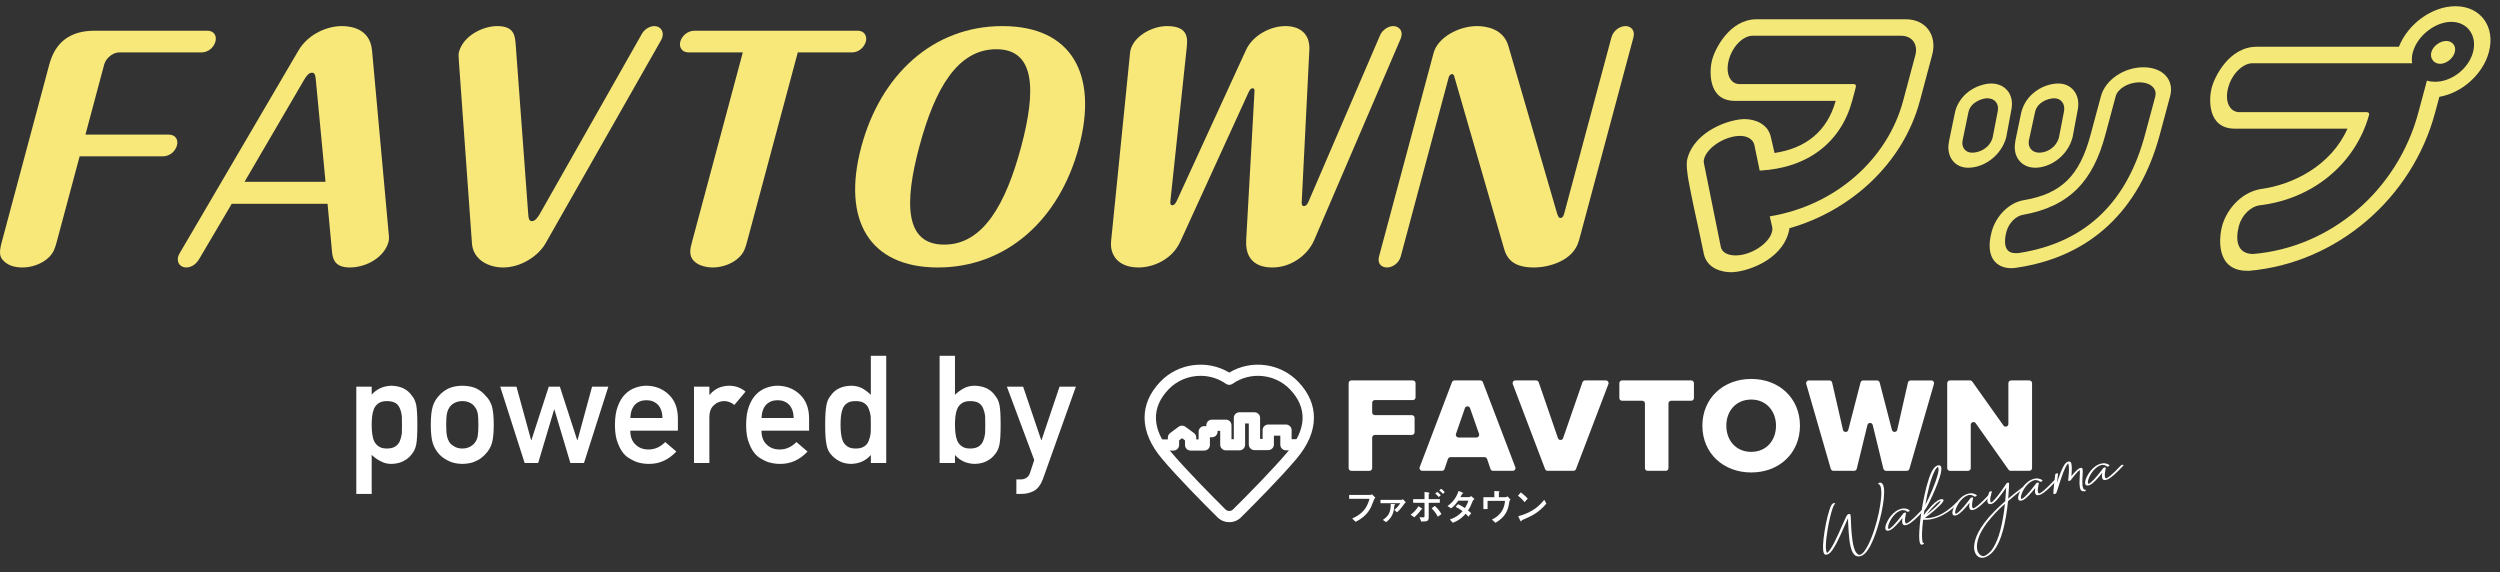
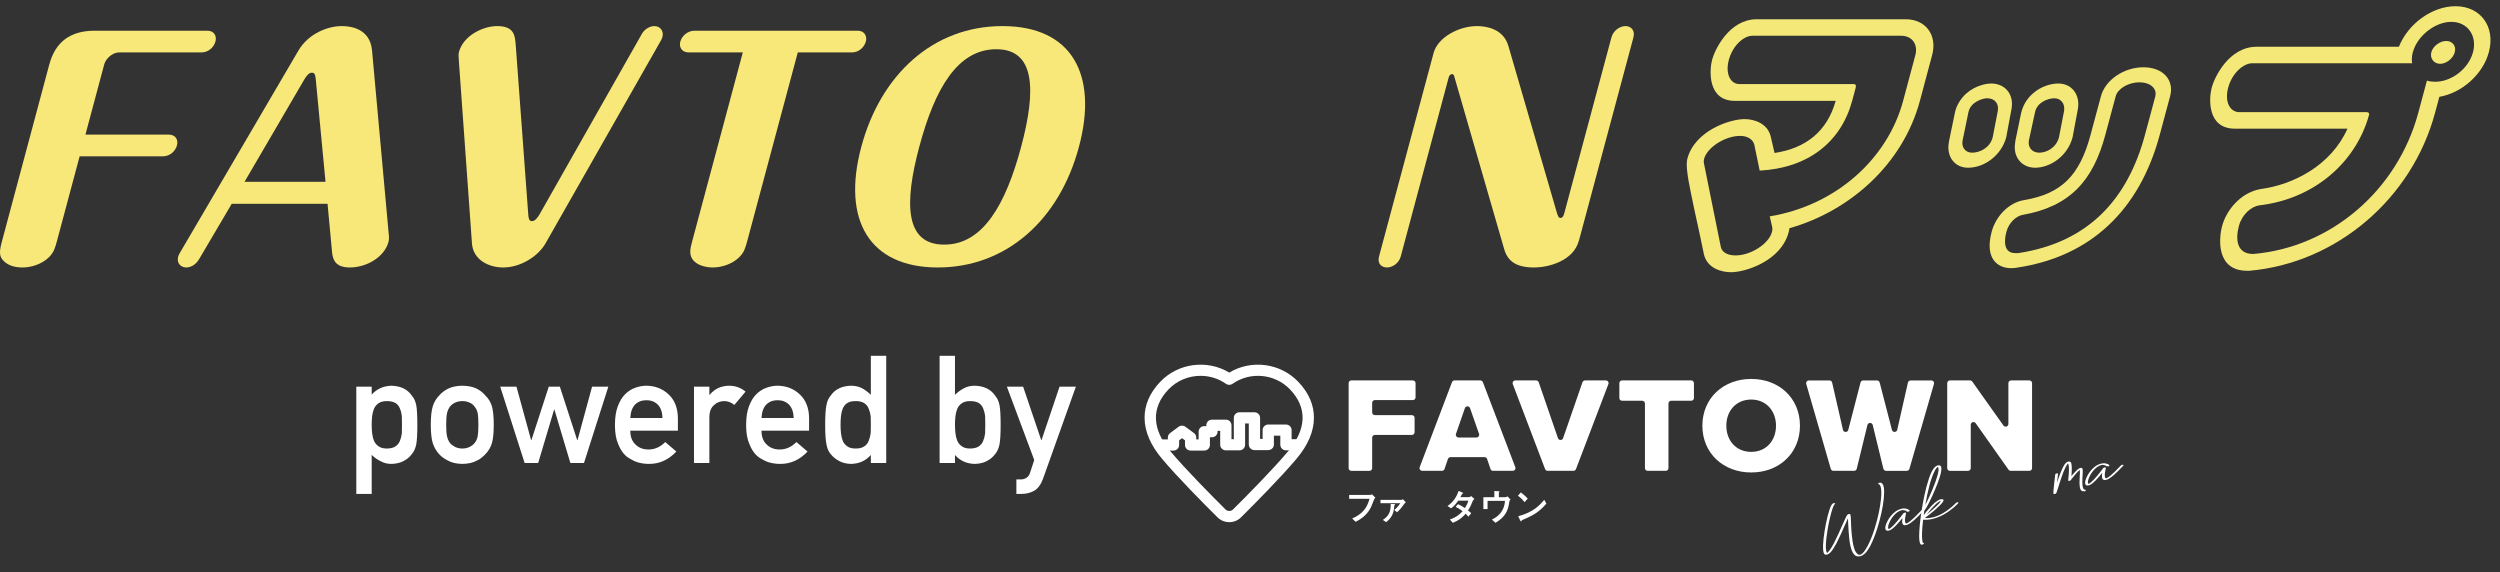
<svg xmlns="http://www.w3.org/2000/svg" width="166" height="38" viewBox="0 0 166 38" fill="none">
  <rect x="0" y="0" width="166" height="38" fill="#333333" stroke="none" />
  <path d="M11.213 8.939C11.674 8.939 11.847 9.304 11.751 9.65C11.65 10.034 11.284 10.38 10.823 10.38H5.288L3.78 16.011C3.66 16.453 3.578 16.76 3.242 17.087C2.771 17.548 2.065 17.76 1.507 17.76C0.95 17.76 0.566 17.625 0.273 17.356C-0.069 17.049 -0.059 16.722 0.133 16.011L3.271 4.288C3.679 2.77 4.678 2.039 6.293 2.039H13.768C14.23 2.039 14.403 2.405 14.307 2.75C14.206 3.135 13.841 3.481 13.379 3.481H7.902C7.479 3.481 7.028 3.884 6.922 4.269L5.673 8.939H11.208H11.213Z" fill="#F7E879" />
  <path d="M13.197 17.241C12.952 17.644 12.596 17.76 12.365 17.76C12 17.76 11.712 17.471 11.832 17.029C11.851 16.953 11.895 16.876 11.928 16.818L19.822 3.346C20.485 2.232 21.753 1.732 22.695 1.732C23.31 1.732 24.569 1.905 24.703 3.346L25.804 15.454C25.847 15.8 25.828 15.934 25.794 16.069C25.525 17.068 24.343 17.76 23.228 17.76C22.114 17.76 22.07 17.068 22.027 16.511L21.749 13.532H15.387L13.201 17.241H13.197ZM16.233 12.071H21.614L20.965 5.249C20.941 5.057 20.927 4.826 20.716 4.826C20.485 4.826 20.317 5.095 20.211 5.268L16.238 12.071H16.233Z" fill="#F7E879" />
  <path d="M36.22 16.165C35.749 16.991 34.601 17.76 33.409 17.76C32.429 17.76 31.415 17.241 31.338 16.165L30.469 4.057C30.44 3.654 30.44 3.596 30.478 3.442C30.767 2.366 32.069 1.732 33.01 1.732C34.183 1.732 34.192 2.405 34.245 3L35.076 14.243C35.096 14.454 35.11 14.685 35.321 14.685C35.552 14.685 35.725 14.397 35.831 14.224L42.619 2.251C42.802 1.924 43.162 1.732 43.451 1.732C43.835 1.732 44.094 2.059 43.984 2.462C43.965 2.539 43.921 2.616 43.883 2.693L36.22 16.165Z" fill="#F7E879" />
  <path d="M49.615 16.011C49.495 16.453 49.413 16.76 49.077 17.087C48.606 17.548 47.895 17.76 47.338 17.76C46.953 17.76 46.42 17.664 46.103 17.356C45.704 16.972 45.829 16.511 45.964 16.011L49.322 3.481H45.728C45.267 3.481 45.075 3.116 45.171 2.77C45.272 2.385 45.656 2.039 46.117 2.039H56.956C57.398 2.039 57.59 2.405 57.494 2.75C57.393 3.135 57.028 3.481 56.567 3.481H52.973L49.615 16.011Z" fill="#F7E879" />
  <path d="M71.643 9.746C70.332 14.646 66.786 17.76 62.27 17.76C57.754 17.76 55.88 14.646 57.191 9.746C58.474 4.96 61.953 1.732 66.565 1.732C71.177 1.732 72.926 4.96 71.643 9.746ZM61.04 9.746C60.031 13.512 60.089 16.241 62.683 16.241C65.273 16.261 66.786 13.551 67.805 9.746C68.828 5.921 68.713 3.269 66.157 3.269C63.601 3.269 62.082 5.845 61.04 9.746Z" fill="#F7E879" />
-   <path d="M86.432 13.378C86.432 13.512 86.427 13.685 86.581 13.685C86.734 13.685 86.84 13.512 86.898 13.359L91.635 2.347C91.789 1.982 92.183 1.732 92.509 1.732C92.874 1.732 93.235 2.039 92.985 2.616L87.258 15.953C86.806 16.991 85.677 17.76 84.505 17.76C84.159 17.76 82.641 17.76 82.747 15.934L83.294 6.152C83.304 5.979 83.314 5.864 83.179 5.864C83.025 5.864 82.963 6.017 82.886 6.171L78.379 16.03C77.812 17.279 76.515 17.76 75.612 17.76C74.151 17.76 73.69 16.837 73.777 16.011L75.002 3.846C75.021 3.711 75.031 3.442 75.069 3.308C75.314 2.385 76.51 1.732 77.49 1.732C78.951 1.732 78.855 2.597 78.797 3.173L77.721 13.282C77.683 13.57 77.745 13.628 77.841 13.628C77.995 13.628 78.081 13.455 78.163 13.282L82.732 3.327C83.155 2.385 84.313 1.732 85.351 1.732C86.235 1.732 86.999 2.174 86.941 3.327L86.436 13.378H86.432Z" fill="#F7E879" />
  <path d="M104.833 15.992C104.482 17.299 102.878 17.76 101.859 17.76C100.668 17.76 100.11 17.337 99.88 16.549L96.579 5.133C96.555 5.018 96.521 4.922 96.425 4.922C96.291 4.922 96.223 5.037 96.195 5.133L93.009 17.029C92.884 17.491 92.447 17.76 92.101 17.76C91.717 17.76 91.443 17.491 91.568 17.029L95.19 3.519C95.469 2.481 96.862 1.732 98.073 1.732C98.746 1.732 99.841 1.943 100.158 3.058L103.377 14.127C103.449 14.358 103.497 14.473 103.613 14.473C103.786 14.473 103.848 14.243 103.877 14.127L107 2.481C107.125 2.02 107.567 1.732 107.932 1.732C108.297 1.732 108.585 2.02 108.46 2.481L104.838 15.992H104.833Z" fill="#F7E879" />
  <path d="M115.201 6.698C113.337 6.698 113.515 4.603 113.683 3.969C113.87 3.277 114.826 1.278 116.652 1.278H126.53C127.875 1.278 128.649 2.335 128.293 3.661L127.481 6.698C126.352 10.906 122.83 14.02 118.819 15.154C118.814 15.25 118.79 15.327 118.766 15.423C118.252 17.345 115.883 18.075 114.941 18.075C114.346 18.075 113.351 17.844 113.135 16.864C113.063 16.48 112.775 15.134 112.486 13.828C112.352 13.174 112.208 12.502 112.116 11.983C112.059 11.618 111.939 10.926 112.04 10.541C112.544 8.658 114.879 7.908 115.84 7.908C116.493 7.908 117.397 8.197 117.589 9.119L117.829 10.157C119.909 9.85 121.327 8.716 121.889 6.698H115.201ZM127.179 3.661C127.371 2.95 126.967 2.374 126.237 2.374H116.359C115.782 2.374 115.052 3.027 114.797 3.969C114.538 4.93 114.922 5.583 115.499 5.583H123.09C123.205 5.583 123.263 5.66 123.22 5.814L122.994 6.659C122.249 9.446 120.058 11.156 116.844 11.329L116.484 9.6C116.397 9.273 116.061 9.023 115.542 9.023C114.543 9.023 113.356 9.792 113.154 10.541C113.116 10.676 113.125 10.791 113.154 10.906L114.259 16.384C114.322 16.73 114.682 16.96 115.239 16.96C116.277 16.96 117.449 16.172 117.651 15.423C117.69 15.288 117.699 15.173 117.67 15.058L117.512 14.366C121.937 13.636 125.343 10.522 126.367 6.698L127.179 3.661Z" fill="#F4E879" />
  <path d="M129.408 9.407L129.802 7.505C129.893 7.024 130.172 6.563 130.552 6.217C131.157 5.679 131.883 5.545 132.209 5.545C133.151 5.545 133.742 6.275 133.564 7.236L133.213 9.119C132.906 10.272 131.806 11.137 130.677 11.137C129.773 11.137 129.211 10.368 129.413 9.407H129.408ZM132.656 7.332C132.733 6.909 132.469 6.525 131.95 6.525C131.661 6.525 130.85 6.755 130.705 7.447L130.316 9.331C130.23 9.734 130.465 10.138 130.946 10.138C131.426 10.138 132.118 9.849 132.315 9.119L132.661 7.332H132.656ZM132.248 15.384C132.531 14.327 133.42 13.443 134.386 13.29C136.879 12.867 138.085 11.675 138.815 8.946L139.502 6.39C139.791 5.314 141.016 4.468 142.323 4.468C143.63 4.468 144.384 5.314 144.096 6.39L143.409 8.946C142.058 13.981 138.801 17.037 133.953 17.767C133.771 17.806 133.636 17.806 133.54 17.806C132.637 17.806 131.767 17.172 132.248 15.384ZM143.111 6.39C143.236 5.929 142.842 5.468 142.054 5.468C141.266 5.468 140.603 5.929 140.483 6.39L139.796 8.946C138.984 11.983 137.461 13.712 134.294 14.27C133.872 14.347 133.386 14.789 133.228 15.384C133.04 16.076 133.079 16.806 133.809 16.806H134.021C138.686 16.095 141.285 13.213 142.428 8.946L143.115 6.39H143.111ZM133.809 9.407L134.203 7.505C134.314 7.024 134.573 6.563 134.972 6.217C135.529 5.718 136.211 5.545 136.673 5.545C137.557 5.545 138.128 6.275 137.975 7.217L137.619 9.119C137.268 10.426 136.077 11.137 135.14 11.137C134.203 11.137 133.617 10.368 133.819 9.407H133.809ZM137.057 7.332C137.124 6.928 136.87 6.525 136.408 6.525C135.986 6.525 135.26 6.794 135.126 7.447L134.717 9.331C134.64 9.753 134.905 10.138 135.404 10.138C135.904 10.138 136.528 9.811 136.716 9.119L137.062 7.332H137.057Z" fill="#F4E879" />
  <path d="M161.973 6.429L161.689 7.486C160.171 13.155 155.194 17.46 149.366 17.979H149.212C147.156 17.979 147.319 15.865 147.55 15C147.809 14.039 148.688 12.828 150.067 12.559C152.297 12.271 154.8 10.964 155.871 8.543H148.395C146.531 8.543 146.675 6.506 146.858 5.814C147.04 5.141 147.987 3.104 149.851 3.104H159.287C159.888 1.586 161.488 0.413 163.044 0.413C164.716 0.413 165.716 1.778 165.259 3.469C164.86 4.949 163.457 6.179 161.968 6.429H161.973ZM160.21 3.469C160.138 3.738 160.133 3.969 160.166 4.199H149.558C148.962 4.199 148.213 4.853 147.953 5.814C147.689 6.794 148.093 7.447 148.688 7.447H157.144C157.279 7.447 157.337 7.524 157.303 7.639C156.395 10.887 153.555 13.232 150.01 13.636C149.491 13.712 148.871 14.231 148.664 15C148.41 15.942 148.549 16.864 149.606 16.864C154.732 16.441 159.181 12.675 160.575 7.486L161.122 5.449C161.132 5.41 161.137 5.391 161.146 5.352C161.324 5.41 161.512 5.429 161.704 5.429C162.78 5.429 163.914 4.565 164.207 3.469C164.5 2.374 163.847 1.451 162.77 1.451C161.694 1.451 160.507 2.374 160.214 3.469H160.21ZM162.021 4.238C161.617 4.238 161.329 3.873 161.44 3.469C161.555 3.046 162.026 2.72 162.429 2.72C162.833 2.72 163.112 3.046 162.996 3.469C162.891 3.873 162.444 4.238 162.021 4.238Z" fill="#F4E879" />
  <path d="M23.659 32.795V25.676H24.68V26.203C25.018 25.826 25.454 25.629 25.988 25.612C26.61 25.629 27.064 25.85 27.351 26.276C27.491 26.436 27.587 26.646 27.639 26.906C27.688 27.163 27.712 27.6 27.712 28.215C27.712 28.814 27.688 29.244 27.639 29.504C27.587 29.764 27.491 29.977 27.351 30.144C27.211 30.339 27.027 30.495 26.799 30.612C26.574 30.733 26.304 30.796 25.988 30.803C25.728 30.803 25.495 30.746 25.29 30.632C25.069 30.528 24.865 30.384 24.68 30.202V32.795H23.659ZM25.681 29.782C25.922 29.782 26.112 29.737 26.252 29.645C26.392 29.551 26.491 29.431 26.55 29.284C26.615 29.131 26.659 28.962 26.682 28.776C26.688 28.594 26.691 28.407 26.691 28.215C26.691 28.013 26.688 27.816 26.682 27.624C26.659 27.432 26.615 27.263 26.55 27.116C26.491 26.963 26.392 26.843 26.252 26.755C26.112 26.674 25.922 26.633 25.681 26.633C25.453 26.633 25.272 26.68 25.139 26.774C24.999 26.869 24.896 26.992 24.831 27.145C24.769 27.299 24.729 27.465 24.709 27.644C24.689 27.832 24.68 28.023 24.68 28.215C24.68 28.394 24.689 28.573 24.709 28.752C24.729 28.941 24.769 29.112 24.831 29.265C24.896 29.418 24.999 29.541 25.139 29.636C25.272 29.733 25.453 29.782 25.681 29.782ZM28.605 28.205C28.605 27.671 28.649 27.261 28.737 26.975C28.828 26.695 28.968 26.459 29.157 26.267C29.297 26.097 29.492 25.946 29.743 25.812C29.991 25.686 30.308 25.619 30.695 25.612C31.096 25.619 31.42 25.686 31.667 25.812C31.911 25.946 32.1 26.097 32.233 26.267C32.435 26.459 32.578 26.695 32.663 26.975C32.745 27.261 32.785 27.671 32.785 28.205C32.785 28.739 32.745 29.146 32.663 29.426C32.578 29.706 32.435 29.948 32.233 30.153C32.168 30.228 32.089 30.301 31.994 30.373C31.91 30.454 31.8 30.524 31.667 30.583C31.42 30.723 31.096 30.796 30.695 30.803C30.308 30.796 29.991 30.723 29.743 30.583C29.492 30.456 29.297 30.313 29.157 30.153C28.968 29.948 28.828 29.706 28.737 29.426C28.649 29.146 28.605 28.739 28.605 28.205ZM31.765 28.215C31.765 27.854 31.748 27.59 31.716 27.424C31.683 27.264 31.616 27.124 31.516 27.004C31.441 26.89 31.33 26.8 31.184 26.735C31.044 26.667 30.881 26.633 30.695 26.633C30.523 26.633 30.363 26.667 30.217 26.735C30.077 26.8 29.963 26.89 29.875 27.004C29.787 27.124 29.724 27.264 29.685 27.424C29.645 27.59 29.626 27.85 29.626 28.205C29.626 28.557 29.645 28.814 29.685 28.977C29.724 29.143 29.787 29.289 29.875 29.416C29.963 29.514 30.077 29.6 30.217 29.675C30.363 29.746 30.523 29.782 30.695 29.782C30.881 29.782 31.044 29.746 31.184 29.675C31.33 29.6 31.441 29.514 31.516 29.416C31.616 29.289 31.683 29.143 31.716 28.977C31.748 28.814 31.765 28.56 31.765 28.215ZM37.873 30.744L36.813 27.194H36.794L35.734 30.744H34.836L33.215 25.676H34.294L35.266 29.226H35.285L36.438 25.676H37.175L38.327 29.226H38.347L39.313 25.676H40.393L38.776 30.744H37.873ZM45.012 28.596H41.852C41.852 29.003 41.97 29.312 42.204 29.523C42.422 29.738 42.709 29.846 43.063 29.846C43.477 29.846 43.846 29.681 44.172 29.352L44.909 29.982C44.392 30.536 43.783 30.809 43.083 30.803C42.816 30.803 42.556 30.764 42.302 30.686C42.175 30.643 42.051 30.586 41.931 30.515C41.804 30.453 41.685 30.376 41.574 30.285C41.359 30.096 41.185 29.833 41.052 29.494C40.905 29.169 40.832 28.745 40.832 28.225C40.832 27.723 40.895 27.307 41.023 26.975C41.149 26.636 41.312 26.369 41.511 26.174C41.713 25.975 41.939 25.832 42.19 25.744C42.437 25.656 42.681 25.612 42.922 25.612C43.501 25.619 43.991 25.809 44.392 26.184C44.798 26.564 45.005 27.088 45.012 27.756V28.596ZM41.852 27.756H43.991C43.978 27.362 43.872 27.064 43.674 26.862C43.478 26.67 43.228 26.574 42.922 26.574C42.616 26.574 42.365 26.67 42.17 26.862C41.978 27.064 41.872 27.362 41.852 27.756ZM46.081 30.744V25.676H47.102V26.213H47.121C47.456 25.812 47.896 25.612 48.44 25.612C48.846 25.619 49.201 25.749 49.504 26.003L48.762 26.887C48.547 26.717 48.324 26.633 48.093 26.633C47.832 26.633 47.609 26.717 47.424 26.887C47.215 27.053 47.108 27.321 47.102 27.692V30.744H46.081ZM53.723 28.596H50.563C50.563 29.003 50.681 29.312 50.915 29.523C51.133 29.738 51.42 29.846 51.774 29.846C52.188 29.846 52.557 29.681 52.883 29.352L53.62 29.982C53.102 30.536 52.494 30.809 51.794 30.803C51.527 30.803 51.267 30.764 51.013 30.686C50.886 30.643 50.762 30.586 50.642 30.515C50.515 30.453 50.396 30.376 50.285 30.285C50.07 30.096 49.896 29.833 49.763 29.494C49.616 29.169 49.543 28.745 49.543 28.225C49.543 27.723 49.606 27.307 49.733 26.975C49.86 26.636 50.023 26.369 50.222 26.174C50.423 25.975 50.65 25.832 50.9 25.744C51.148 25.656 51.392 25.612 51.633 25.612C52.212 25.619 52.702 25.809 53.102 26.184C53.509 26.564 53.716 27.088 53.723 27.756V28.596ZM50.563 27.756H52.702C52.689 27.362 52.583 27.064 52.385 26.862C52.19 26.67 51.939 26.574 51.633 26.574C51.327 26.574 51.076 26.67 50.881 26.862C50.689 27.064 50.583 27.362 50.563 27.756ZM57.824 30.212C57.489 30.593 57.051 30.79 56.511 30.803C56.205 30.796 55.943 30.733 55.725 30.612C55.497 30.495 55.306 30.339 55.153 30.144C55.013 29.984 54.921 29.768 54.875 29.494C54.82 29.234 54.792 28.804 54.792 28.205C54.792 27.596 54.82 27.163 54.875 26.906C54.921 26.646 55.013 26.436 55.153 26.276C55.44 25.85 55.892 25.629 56.511 25.612C56.771 25.612 57.012 25.666 57.233 25.773C57.438 25.887 57.635 26.034 57.824 26.213V23.625H58.845V30.744H57.824V30.212ZM56.823 26.633C56.582 26.633 56.398 26.674 56.272 26.755C56.132 26.843 56.029 26.963 55.964 27.116C55.902 27.269 55.861 27.435 55.842 27.614C55.822 27.806 55.812 28.003 55.812 28.205C55.812 28.397 55.822 28.584 55.842 28.767C55.861 28.959 55.902 29.131 55.964 29.284C56.029 29.431 56.132 29.551 56.272 29.645C56.398 29.737 56.582 29.782 56.823 29.782C57.064 29.782 57.255 29.733 57.395 29.636C57.535 29.541 57.63 29.418 57.683 29.265C57.748 29.112 57.792 28.941 57.815 28.752C57.821 28.566 57.824 28.384 57.824 28.205C57.824 28.01 57.821 27.823 57.815 27.644C57.792 27.465 57.748 27.299 57.683 27.145C57.63 26.992 57.535 26.869 57.395 26.774C57.255 26.68 57.064 26.633 56.823 26.633ZM62.39 30.744V23.625H63.41V26.213C63.596 26.034 63.799 25.887 64.02 25.773C64.226 25.666 64.458 25.612 64.719 25.612C65.341 25.629 65.795 25.85 66.081 26.276C66.221 26.436 66.317 26.646 66.369 26.906C66.418 27.163 66.442 27.596 66.442 28.205C66.442 28.804 66.418 29.234 66.369 29.494C66.317 29.768 66.221 29.984 66.081 30.144C65.941 30.339 65.757 30.495 65.529 30.612C65.305 30.733 65.034 30.796 64.719 30.803C64.185 30.79 63.749 30.593 63.41 30.212V30.744H62.39ZM64.411 26.633C64.183 26.633 64.003 26.68 63.869 26.774C63.729 26.869 63.627 26.992 63.562 27.145C63.5 27.299 63.459 27.465 63.44 27.644C63.42 27.823 63.41 28.01 63.41 28.205C63.41 28.384 63.42 28.566 63.44 28.752C63.459 28.941 63.5 29.112 63.562 29.265C63.627 29.418 63.729 29.541 63.869 29.636C64.003 29.733 64.183 29.782 64.411 29.782C64.652 29.782 64.842 29.737 64.982 29.645C65.122 29.551 65.222 29.431 65.28 29.284C65.345 29.131 65.389 28.959 65.412 28.767C65.419 28.584 65.422 28.397 65.422 28.205C65.422 28.003 65.419 27.806 65.412 27.614C65.389 27.435 65.345 27.269 65.28 27.116C65.222 26.963 65.122 26.843 64.982 26.755C64.842 26.674 64.652 26.633 64.411 26.633ZM68.674 30.544L66.857 25.676H67.936L69.138 29.226H69.157L70.353 25.676H71.438L69.255 31.794C69.115 32.175 68.921 32.438 68.674 32.585C68.423 32.725 68.14 32.795 67.824 32.795H67.487V31.833H67.785C67.919 31.833 68.042 31.797 68.156 31.726C68.27 31.651 68.35 31.54 68.395 31.394L68.674 30.544Z" fill="white" />
  <path d="M81.623 34.671C81.328 34.671 81.05 34.557 80.841 34.349C79.909 33.426 78.192 31.692 77.154 30.458C76.399 29.561 76.011 28.657 76 27.771C75.99 26.897 76.342 26.08 77.046 25.344C78.238 24.1 80.163 23.86 81.623 24.74C83.083 23.86 85.007 24.1 86.199 25.345C86.903 26.081 87.256 26.897 87.245 27.771C87.235 28.658 86.847 29.562 86.092 30.459C85.055 31.691 83.337 33.426 82.405 34.35C82.197 34.558 81.918 34.672 81.623 34.672V34.671ZM79.718 24.955C78.936 24.955 78.158 25.262 77.59 25.855C76.429 27.067 76.477 28.494 77.73 29.982C78.749 31.194 80.449 32.909 81.371 33.825C81.439 33.891 81.528 33.928 81.623 33.928C81.718 33.928 81.808 33.891 81.875 33.825C82.798 32.909 84.498 31.193 85.516 29.983C86.769 28.494 86.817 27.068 85.656 25.855C84.659 24.814 83.019 24.656 81.84 25.486C81.71 25.578 81.536 25.578 81.406 25.486C80.899 25.129 80.307 24.955 79.718 24.955Z" fill="white" />
  <path d="M79.963 29.918H79.058C78.851 29.918 78.683 29.752 78.683 29.547V29.24L78.487 29.095L78.294 29.239V29.547C78.294 29.752 78.126 29.918 77.92 29.918H77.093C76.886 29.918 76.718 29.752 76.718 29.547C76.718 29.342 76.886 29.176 77.093 29.176H77.545V29.053C77.545 28.937 77.6 28.827 77.694 28.757L78.261 28.336C78.393 28.237 78.576 28.237 78.709 28.335L79.281 28.756C79.376 28.826 79.432 28.936 79.432 29.053V29.176H79.589V28.665C79.589 28.46 79.757 28.294 79.963 28.294H80.098V28.237C80.098 28.032 80.266 27.865 80.472 27.865H81.396C81.603 27.865 81.771 28.032 81.771 28.237V29.161H81.926V27.746C81.926 27.541 82.094 27.375 82.301 27.375H83.295C83.502 27.375 83.67 27.541 83.67 27.746V29.144H83.838V28.559C83.838 28.354 84.006 28.188 84.212 28.188H85.388C85.595 28.188 85.763 28.354 85.763 28.559V29.161H86.227C86.433 29.161 86.601 29.327 86.601 29.532C86.601 29.737 86.433 29.903 86.227 29.903H85.388C85.181 29.903 85.013 29.737 85.013 29.532V28.93H84.587V29.515C84.587 29.72 84.419 29.887 84.212 29.887H83.295C83.088 29.887 82.92 29.72 82.92 29.515V28.117H82.675V29.532C82.675 29.737 82.507 29.903 82.3 29.903H81.396C81.189 29.903 81.021 29.737 81.021 29.532V28.608H80.847V28.665C80.847 28.869 80.679 29.036 80.472 29.036H80.338V29.547C80.338 29.752 80.17 29.918 79.963 29.918Z" fill="white" />
  <path d="M89.55 31.084V25.439C89.55 25.34 89.631 25.26 89.731 25.26H93.812C93.912 25.26 93.993 25.34 93.993 25.439V26.386C93.993 26.485 93.912 26.565 93.812 26.565H91.293C91.194 26.565 91.112 26.646 91.112 26.745V27.386C91.112 27.484 91.194 27.565 91.293 27.565H93.748C93.848 27.565 93.929 27.645 93.929 27.744V28.699C93.929 28.798 93.848 28.879 93.748 28.879H91.293C91.194 28.879 91.112 28.959 91.112 29.058V31.085C91.112 31.184 91.031 31.264 90.931 31.264H89.73C89.63 31.264 89.549 31.184 89.549 31.085L89.55 31.084Z" fill="white" />
  <path d="M98.969 31.142L98.743 30.477C98.719 30.404 98.649 30.355 98.571 30.355H96.314C96.237 30.355 96.168 30.404 96.143 30.477L95.916 31.142C95.892 31.214 95.822 31.263 95.745 31.263H94.437C94.311 31.263 94.223 31.138 94.267 31.021L96.412 25.376C96.439 25.306 96.506 25.26 96.581 25.26H98.293C98.369 25.26 98.436 25.306 98.463 25.376L100.616 31.021C100.661 31.138 100.574 31.263 100.447 31.263H99.139C99.061 31.263 98.992 31.214 98.967 31.142H98.969ZM97.269 27.102L96.676 28.813C96.636 28.928 96.723 29.05 96.847 29.05H98.039C98.163 29.05 98.25 28.928 98.21 28.813L97.611 27.102C97.555 26.941 97.325 26.941 97.269 27.102Z" fill="white" />
  <path d="M102.594 31.147L100.449 25.503C100.405 25.385 100.492 25.26 100.619 25.26H102C102.077 25.26 102.146 25.309 102.171 25.382L103.448 29.093C103.504 29.255 103.735 29.255 103.791 29.093L105.076 25.381C105.102 25.308 105.171 25.26 105.247 25.26H106.628C106.755 25.26 106.842 25.385 106.798 25.503L104.645 31.147C104.618 31.217 104.551 31.263 104.475 31.263H102.763C102.688 31.263 102.62 31.217 102.594 31.147Z" fill="white" />
  <path d="M109.224 31.084V26.789C109.224 26.691 109.143 26.61 109.043 26.61H107.706C107.606 26.61 107.525 26.53 107.525 26.431V25.439C107.525 25.34 107.606 25.26 107.706 25.26H112.296C112.396 25.26 112.477 25.34 112.477 25.439V26.431C112.477 26.53 112.396 26.61 112.296 26.61H110.967C110.868 26.61 110.786 26.691 110.786 26.789V31.084C110.786 31.183 110.705 31.263 110.605 31.263H109.405C109.305 31.263 109.224 31.183 109.224 31.084H109.224Z" fill="white" />
  <path d="M116.282 25.162C118.136 25.162 119.517 26.44 119.517 28.267C119.517 30.094 118.136 31.372 116.282 31.372C114.429 31.372 113.038 30.095 113.038 28.267C113.038 26.439 114.429 25.162 116.282 25.162ZM116.282 26.53C115.274 26.53 114.628 27.286 114.628 28.267C114.628 29.248 115.273 30.004 116.282 30.004C117.291 30.004 117.927 29.239 117.927 28.267C117.927 27.295 117.282 26.53 116.282 26.53Z" fill="white" />
  <path d="M125.057 31.126L124.349 28.221C124.304 28.039 124.042 28.039 123.997 28.221L123.289 31.126C123.269 31.206 123.197 31.263 123.113 31.263H121.738C121.658 31.263 121.587 31.211 121.564 31.134L119.933 25.489C119.9 25.375 119.987 25.261 120.107 25.261H121.476C121.561 25.261 121.634 25.318 121.653 25.4L122.373 28.542C122.416 28.726 122.678 28.729 122.725 28.547L123.54 25.396C123.561 25.317 123.633 25.262 123.715 25.262H124.634C124.717 25.262 124.788 25.317 124.809 25.396L125.624 28.544C125.671 28.727 125.934 28.723 125.976 28.54L126.687 25.402C126.706 25.32 126.779 25.262 126.864 25.262H128.242C128.362 25.262 128.449 25.375 128.416 25.49L126.784 31.135C126.762 31.211 126.691 31.264 126.61 31.264H125.236C125.152 31.264 125.08 31.207 125.06 31.127L125.057 31.126Z" fill="white" />
  <path d="M133.366 31.187L131.187 28.103C131.086 27.959 130.858 28.03 130.858 28.205V31.085C130.858 31.184 130.777 31.264 130.677 31.264H129.476C129.376 31.264 129.295 31.184 129.295 31.085V25.439C129.295 25.34 129.376 25.26 129.476 25.26H130.81C130.868 25.26 130.924 25.288 130.958 25.336L133.028 28.253C133.129 28.396 133.357 28.325 133.357 28.15V25.439C133.357 25.34 133.438 25.26 133.538 25.26H134.748C134.848 25.26 134.929 25.34 134.929 25.439V31.084C134.929 31.183 134.848 31.263 134.748 31.263H133.515C133.456 31.263 133.401 31.235 133.367 31.187H133.366Z" fill="white" />
  <path d="M89.583 33.121V32.863H90.968C91 32.863 91.043 32.863 91.091 32.813L91.324 33.042C91.277 33.075 91.218 33.194 91.146 33.397C91.048 33.678 90.832 34.248 90.015 34.649L89.784 34.428C90.519 34.11 90.785 33.673 90.935 33.121H89.584H89.583Z" fill="white" />
  <path d="M91.664 33.414V33.193H93.021C93.053 33.193 93.098 33.193 93.154 33.148L93.347 33.357C93.291 33.392 93.274 33.412 93.206 33.506C92.998 33.802 92.855 33.936 92.759 34.016L92.581 33.859C92.825 33.661 92.95 33.461 92.978 33.414H91.663H91.664ZM91.82 34.523C92.229 34.247 92.349 33.971 92.344 33.459L92.56 33.471C92.61 33.474 92.635 33.474 92.635 33.493C92.635 33.508 92.622 33.52 92.617 33.528C92.587 33.558 92.582 33.563 92.58 33.603C92.55 33.916 92.517 34.311 92.04 34.669L91.82 34.522V34.523Z" fill="white" />
-   <path d="M93.665 34.178C93.859 34.034 94.037 33.858 94.187 33.614L94.38 33.738C94.435 33.775 94.44 33.778 94.44 33.795C94.44 33.822 94.415 33.822 94.393 33.825C94.373 33.825 94.373 33.83 94.358 33.85C94.225 34.043 94.074 34.203 93.911 34.351L93.665 34.177V34.178ZM94.257 34.337C94.335 34.35 94.42 34.354 94.478 34.354C94.588 34.354 94.588 34.347 94.588 34.213V33.388H93.833V33.142H94.588V32.66L94.844 32.702C94.889 32.709 94.919 32.719 94.919 32.744C94.919 32.754 94.916 32.756 94.887 32.779C94.867 32.793 94.867 32.8 94.867 32.818V33.141H95.604V33.387H94.867V34.309C94.867 34.622 94.779 34.624 94.368 34.63L94.257 34.336V34.337ZM95.471 34.31C95.34 34.037 95.13 33.823 95.059 33.751L95.273 33.592C95.438 33.741 95.586 33.91 95.711 34.138L95.471 34.309V34.31ZM95.531 33.003C95.474 32.931 95.41 32.865 95.301 32.775L95.426 32.658C95.522 32.725 95.594 32.79 95.67 32.882L95.532 33.003H95.531ZM95.81 32.795C95.737 32.705 95.667 32.636 95.564 32.564L95.682 32.454C95.76 32.501 95.84 32.564 95.93 32.675L95.81 32.795Z" fill="white" />
  <path d="M96.271 34.493C96.682 34.358 96.936 34.145 97.116 33.942C96.931 33.802 96.788 33.718 96.654 33.658L96.812 33.475C96.96 33.54 97.106 33.627 97.269 33.736C97.332 33.636 97.43 33.473 97.502 33.245H96.823C96.753 33.351 96.582 33.597 96.349 33.756L96.116 33.599C96.567 33.286 96.75 32.894 96.85 32.603L97.091 32.698C97.158 32.725 97.158 32.735 97.158 32.748C97.158 32.765 97.141 32.773 97.123 32.775C97.093 32.782 97.088 32.787 97.053 32.855C97.026 32.909 97 32.956 96.972 33.009H97.539C97.591 33.009 97.645 32.974 97.687 32.939L97.903 33.131C97.812 33.208 97.8 33.232 97.767 33.317C97.65 33.63 97.527 33.819 97.477 33.896C97.547 33.946 97.632 34.021 97.69 34.078L97.5 34.306C97.477 34.279 97.382 34.164 97.316 34.112C97.191 34.259 96.968 34.512 96.469 34.714L96.271 34.495V34.493Z" fill="white" />
  <path d="M99.223 32.602L99.469 32.617C99.559 32.622 99.57 32.624 99.57 32.649C99.57 32.659 99.567 32.666 99.547 32.684C99.525 32.701 99.525 32.709 99.525 32.726V33.014H99.957C100.009 33.014 100.059 32.984 100.097 32.957L100.298 33.173C100.23 33.238 100.225 33.283 100.215 33.345C100.143 33.822 100.01 34.306 99.299 34.713L99.061 34.5C99.871 34.115 99.916 33.459 99.929 33.258H98.775V33.802H98.497V33.015H99.224V32.602H99.223Z" fill="white" />
  <path d="M101.233 33.343C101.17 33.266 101.007 33.069 100.791 32.915L100.984 32.694C101.172 32.833 101.34 32.995 101.443 33.106L101.233 33.343ZM102.68 33.442C102.13 34.061 101.797 34.21 101.18 34.486C101.057 34.541 101.044 34.548 101.029 34.58C101.019 34.605 101.012 34.622 100.992 34.622C100.972 34.622 100.967 34.612 100.935 34.543L100.809 34.277C101.839 34.008 102.251 33.524 102.54 33.186L102.68 33.442Z" fill="white" />
  <path d="M123.319 36.945C123.165 36.906 123.046 36.78 122.964 36.567C122.882 36.353 122.824 36.086 122.791 35.765C122.758 35.444 122.734 35.105 122.719 34.747C122.716 34.624 122.711 34.515 122.706 34.418C122.642 34.553 122.573 34.705 122.497 34.877C122.326 35.28 122.139 35.684 121.934 36.089C121.779 36.372 121.653 36.565 121.554 36.667C121.456 36.769 121.365 36.822 121.281 36.828C121.154 36.855 121.08 36.761 121.061 36.549C121.039 36.331 121.049 36.055 121.089 35.722C121.13 35.389 121.182 35.068 121.244 34.759C121.315 34.413 121.388 34.122 121.465 33.883C121.524 33.7 121.574 33.58 121.616 33.52C121.657 33.461 121.697 33.427 121.734 33.417C121.791 33.398 121.832 33.4 121.854 33.423C121.862 33.447 121.848 33.471 121.81 33.493C121.775 33.529 121.731 33.624 121.678 33.777C121.625 33.931 121.569 34.127 121.513 34.366C121.455 34.604 121.402 34.868 121.354 35.16C121.282 35.586 121.243 35.942 121.238 36.227C121.235 36.356 121.238 36.455 121.251 36.523C121.262 36.592 121.274 36.639 121.288 36.666C121.302 36.693 121.313 36.71 121.323 36.715C121.333 36.709 121.353 36.692 121.383 36.663C121.414 36.634 121.452 36.587 121.498 36.523C121.581 36.409 121.674 36.254 121.778 36.057C121.975 35.667 122.155 35.278 122.319 34.891C122.405 34.691 122.481 34.527 122.544 34.398C122.586 34.304 122.621 34.239 122.649 34.202C122.678 34.165 122.714 34.142 122.757 34.132C122.805 34.121 122.835 34.124 122.849 34.142C122.864 34.159 122.87 34.176 122.869 34.192C122.878 34.215 122.884 34.253 122.889 34.304C122.897 34.403 122.903 34.534 122.908 34.697C122.917 35.111 122.955 35.554 123.024 36.024C123.081 36.328 123.149 36.537 123.226 36.652C123.303 36.767 123.374 36.827 123.441 36.833C123.474 36.84 123.507 36.838 123.542 36.826C123.565 36.825 123.617 36.786 123.697 36.712C123.778 36.638 123.878 36.491 124 36.273C124.166 35.963 124.325 35.571 124.477 35.096C124.696 34.389 124.837 33.732 124.899 33.123C124.92 32.895 124.927 32.716 124.917 32.584C124.907 32.453 124.89 32.357 124.867 32.296C124.843 32.235 124.82 32.197 124.798 32.179C124.775 32.163 124.76 32.155 124.754 32.156C124.707 32.15 124.697 32.13 124.722 32.094C124.754 32.061 124.796 32.045 124.849 32.046C124.972 32.055 125.051 32.163 125.087 32.367C125.114 32.542 125.114 32.78 125.085 33.083C125.023 33.696 124.88 34.358 124.656 35.071C124.505 35.551 124.346 35.948 124.179 36.261C124.044 36.504 123.925 36.67 123.824 36.76C123.723 36.85 123.638 36.903 123.571 36.918C123.551 36.924 123.53 36.93 123.51 36.934C123.442 36.95 123.379 36.951 123.32 36.941L123.319 36.945Z" fill="white" />
  <path d="M125.394 35.233C125.317 35.254 125.253 35.233 125.203 35.168C125.152 35.045 125.194 34.856 125.328 34.599C125.46 34.344 125.64 34.131 125.866 33.96C126.031 33.847 126.194 33.782 126.355 33.764C126.426 33.757 126.488 33.759 126.543 33.77C126.597 33.781 126.643 33.795 126.681 33.812C126.718 33.83 126.746 33.846 126.765 33.86C126.785 33.875 126.794 33.885 126.794 33.888C126.813 33.914 126.797 33.939 126.745 33.966C126.691 33.989 126.65 33.99 126.625 33.968C126.622 33.966 126.609 33.957 126.584 33.939C126.561 33.92 126.525 33.903 126.477 33.888C126.43 33.873 126.375 33.868 126.311 33.873C126.21 33.885 126.101 33.931 125.984 34.011C125.779 34.167 125.618 34.363 125.501 34.596C125.384 34.829 125.345 34.997 125.383 35.099C125.395 35.118 125.408 35.127 125.422 35.126C125.425 35.125 125.445 35.115 125.481 35.095C125.516 35.075 125.575 35.027 125.655 34.953C125.736 34.878 125.843 34.762 125.978 34.605C126.092 34.471 126.187 34.353 126.261 34.252C126.337 34.15 126.376 34.096 126.38 34.09C126.405 34.06 126.442 34.042 126.492 34.036C126.539 34.033 126.562 34.045 126.561 34.073C126.505 34.316 126.482 34.495 126.492 34.61C126.502 34.684 126.517 34.728 126.538 34.743C126.559 34.759 126.571 34.765 126.574 34.762C126.574 34.766 126.596 34.758 126.64 34.737C126.685 34.718 126.763 34.664 126.874 34.576C127.048 34.432 127.277 34.208 127.563 33.904C127.598 33.872 127.641 33.857 127.69 33.858C127.736 33.868 127.745 33.89 127.717 33.924C127.463 34.196 127.257 34.399 127.101 34.535C126.944 34.671 126.82 34.761 126.729 34.806C126.639 34.852 126.565 34.874 126.508 34.875C126.331 34.893 126.268 34.734 126.319 34.398C126.262 34.47 126.201 34.545 126.137 34.622C125.942 34.85 125.789 35.006 125.678 35.09C125.567 35.174 125.481 35.22 125.421 35.228C125.411 35.23 125.402 35.231 125.396 35.23L125.394 35.233Z" fill="white" />
  <path d="M130.001 33.349C130.044 33.358 130.053 33.379 130.027 33.412C130.024 33.419 129.997 33.447 129.948 33.496C129.899 33.546 129.832 33.609 129.746 33.684C129.66 33.76 129.558 33.84 129.438 33.926C129.319 34.012 129.187 34.095 129.043 34.176C128.899 34.256 128.744 34.325 128.578 34.383C128.486 34.415 128.397 34.441 128.31 34.461C128.101 34.508 127.897 34.524 127.698 34.508C127.694 34.516 127.692 34.523 127.692 34.529V34.531C127.655 34.858 127.631 35.147 127.622 35.398C127.619 35.571 127.622 35.704 127.631 35.797C127.639 35.891 127.65 35.955 127.66 35.991C127.672 36.027 127.683 36.047 127.693 36.05C127.729 36.051 127.749 36.062 127.751 36.081C127.749 36.113 127.719 36.138 127.662 36.157C127.658 36.157 127.655 36.158 127.652 36.159C127.635 36.163 127.615 36.165 127.591 36.164C127.568 36.164 127.547 36.155 127.527 36.14C127.443 36.039 127.415 35.749 127.443 35.271C127.471 34.792 127.533 34.266 127.63 33.692C127.66 33.499 127.714 33.217 127.792 32.846C127.869 32.475 127.968 32.112 128.086 31.756C128.205 31.401 128.338 31.149 128.485 31.002C128.58 30.93 128.656 30.895 128.716 30.898C128.793 30.891 128.847 30.914 128.878 30.966C128.934 31.097 128.911 31.323 128.809 31.645C128.707 31.968 128.598 32.261 128.481 32.525C128.355 32.822 128.225 33.106 128.09 33.377C127.954 33.648 127.849 33.826 127.774 33.914C127.774 33.929 127.771 33.945 127.767 33.962C127.756 34.042 127.745 34.121 127.734 34.202C127.795 34.118 127.859 34.035 127.927 33.954C128.016 33.846 128.128 33.72 128.264 33.577C128.399 33.434 128.534 33.319 128.669 33.234C128.758 33.178 128.84 33.149 128.913 33.145C128.993 33.142 129.038 33.162 129.049 33.206C129.065 33.217 129.043 33.269 128.981 33.361C128.919 33.454 128.739 33.632 128.439 33.897C128.195 34.103 127.985 34.27 127.808 34.398C128.044 34.417 128.289 34.382 128.543 34.293C128.692 34.241 128.833 34.177 128.965 34.102C129.097 34.028 129.219 33.949 129.33 33.868C129.441 33.787 129.536 33.711 129.617 33.641C129.697 33.57 129.759 33.513 129.803 33.468C129.846 33.424 129.869 33.4 129.869 33.397C129.904 33.365 129.948 33.35 130.001 33.35V33.349ZM128.499 31.203C128.363 31.446 128.238 31.78 128.124 32.206C128.01 32.633 127.915 33.075 127.838 33.535C127.974 33.274 128.13 32.938 128.304 32.529C128.648 31.702 128.778 31.203 128.697 31.031C128.682 31.015 128.67 31.007 128.664 31.009C128.657 31.009 128.64 31.021 128.611 31.048C128.583 31.075 128.546 31.126 128.498 31.203L128.499 31.203ZM128.775 33.292C128.644 33.375 128.502 33.5 128.348 33.668C128.195 33.835 128.057 34 127.935 34.161C128.06 34.061 128.196 33.947 128.343 33.821C128.524 33.662 128.651 33.541 128.724 33.46C128.796 33.378 128.839 33.323 128.85 33.296C128.861 33.269 128.863 33.256 128.857 33.257L128.852 33.256L128.847 33.257C128.837 33.259 128.812 33.272 128.775 33.293V33.292Z" fill="white" />
-   <path d="M129.848 34.225C129.771 34.247 129.707 34.225 129.657 34.161C129.606 34.038 129.648 33.848 129.782 33.593C129.914 33.338 130.094 33.124 130.319 32.953C130.485 32.84 130.648 32.775 130.809 32.757C130.88 32.751 130.942 32.753 130.997 32.764C131.051 32.774 131.097 32.788 131.135 32.806C131.172 32.823 131.2 32.839 131.219 32.854C131.239 32.869 131.248 32.878 131.248 32.882C131.267 32.907 131.251 32.933 131.199 32.959C131.145 32.983 131.104 32.983 131.079 32.961C131.076 32.96 131.063 32.951 131.038 32.932C131.014 32.914 130.979 32.897 130.931 32.882C130.884 32.867 130.829 32.862 130.765 32.867C130.664 32.878 130.555 32.924 130.438 33.004C130.233 33.16 130.072 33.355 129.955 33.589C129.838 33.823 129.799 33.991 129.837 34.092C129.849 34.112 129.862 34.121 129.876 34.119C129.879 34.119 129.899 34.108 129.934 34.088C129.97 34.068 130.029 34.021 130.109 33.947C130.189 33.872 130.297 33.756 130.432 33.599C130.546 33.464 130.64 33.347 130.715 33.244C130.791 33.143 130.83 33.089 130.834 33.082C130.859 33.052 130.896 33.035 130.946 33.029C130.993 33.026 131.016 33.038 131.015 33.066C130.959 33.309 130.936 33.488 130.946 33.603C130.956 33.676 130.971 33.721 130.992 33.736C131.012 33.752 131.025 33.758 131.028 33.755C131.028 33.759 131.05 33.751 131.094 33.73C131.139 33.71 131.216 33.656 131.328 33.568C131.502 33.424 131.731 33.2 132.017 32.896C132.052 32.864 132.095 32.849 132.144 32.85C132.19 32.86 132.199 32.882 132.171 32.916C131.917 33.188 131.712 33.391 131.555 33.527C131.398 33.663 131.274 33.753 131.183 33.799C131.093 33.844 131.019 33.867 130.962 33.867C130.785 33.885 130.722 33.726 130.772 33.39C130.715 33.462 130.654 33.537 130.59 33.614C130.395 33.842 130.242 33.998 130.131 34.082C130.02 34.166 129.934 34.213 129.874 34.22C129.864 34.223 129.855 34.223 129.849 34.223L129.848 34.225Z" fill="white" />
-   <path d="M131.413 36.995C131.271 36.929 131.17 36.798 131.112 36.601C131.054 36.403 131.071 36.147 131.162 35.832C131.253 35.517 131.448 35.152 131.746 34.738C131.943 34.477 132.165 34.22 132.41 33.971C132.657 33.721 132.902 33.49 133.146 33.279C133.179 32.899 133.2 32.601 133.208 32.384C133.131 32.497 133.044 32.62 132.943 32.753C132.803 32.945 132.68 33.098 132.575 33.212C132.42 33.379 132.288 33.466 132.182 33.472C131.995 33.493 131.926 33.36 131.978 33.074C131.993 32.976 132.012 32.889 132.037 32.813C132.061 32.737 132.074 32.695 132.079 32.687C132.096 32.653 132.135 32.63 132.192 32.62C132.245 32.617 132.268 32.632 132.26 32.665C132.26 32.669 132.247 32.709 132.224 32.784C132.2 32.86 132.178 32.946 132.16 33.042C132.144 33.163 132.145 33.247 132.163 33.294C132.18 33.341 132.202 33.364 132.229 33.363C132.239 33.359 132.264 33.34 132.304 33.306C132.344 33.273 132.406 33.209 132.489 33.116C132.572 33.023 132.678 32.887 132.807 32.711C132.922 32.552 133.019 32.414 133.098 32.295C133.178 32.177 133.22 32.114 133.223 32.105C133.245 32.077 133.279 32.058 133.326 32.049C133.373 32.046 133.399 32.056 133.404 32.081C133.404 32.091 133.4 32.189 133.394 32.375C133.388 32.562 133.372 32.806 133.346 33.108C133.521 32.962 133.677 32.835 133.816 32.726C133.954 32.617 134.065 32.532 134.146 32.472C134.227 32.411 134.27 32.379 134.273 32.377C134.321 32.345 134.367 32.336 134.41 32.349C134.442 32.365 134.438 32.391 134.396 32.423C134.392 32.426 134.342 32.463 134.245 32.535C134.148 32.607 134.02 32.706 133.86 32.833C133.7 32.961 133.524 33.108 133.332 33.277C133.302 33.602 133.256 33.95 133.193 34.319C133.078 34.992 132.926 35.542 132.737 35.971C132.488 36.53 132.175 36.875 131.799 37.006C131.775 37.013 131.754 37.019 131.733 37.024C131.622 37.049 131.515 37.04 131.415 36.996L131.413 36.995ZM131.916 34.744C131.665 35.09 131.494 35.386 131.405 35.633C131.315 35.879 131.27 36.076 131.269 36.224C131.263 36.416 131.289 36.568 131.35 36.679C131.411 36.789 131.482 36.861 131.564 36.895C131.583 36.907 131.61 36.916 131.645 36.923C131.679 36.93 131.717 36.926 131.758 36.914C131.869 36.881 132 36.788 132.152 36.634C132.303 36.48 132.455 36.223 132.606 35.863C132.759 35.503 132.892 34.999 133.005 34.351C133.058 34.037 133.098 33.737 133.127 33.454C132.677 33.848 132.273 34.278 131.916 34.744Z" fill="white" />
-   <path d="M134.213 33.239C134.136 33.26 134.072 33.239 134.022 33.174C133.971 33.051 134.013 32.862 134.146 32.606C134.279 32.351 134.459 32.138 134.684 31.967C134.85 31.854 135.013 31.788 135.174 31.77C135.245 31.764 135.307 31.766 135.362 31.777C135.416 31.788 135.462 31.801 135.5 31.819C135.537 31.836 135.565 31.852 135.584 31.867C135.604 31.882 135.613 31.891 135.613 31.895C135.632 31.921 135.616 31.946 135.564 31.973C135.51 31.996 135.469 31.997 135.444 31.975C135.441 31.973 135.428 31.964 135.403 31.945C135.38 31.927 135.344 31.91 135.296 31.895C135.249 31.88 135.194 31.875 135.13 31.88C135.029 31.891 134.92 31.938 134.803 32.017C134.598 32.174 134.437 32.37 134.32 32.603C134.203 32.836 134.164 33.004 134.202 33.106C134.214 33.125 134.227 33.134 134.241 33.133C134.244 33.132 134.264 33.121 134.299 33.102C134.335 33.082 134.394 33.034 134.474 32.96C134.554 32.886 134.662 32.77 134.797 32.612C134.911 32.478 135.005 32.36 135.08 32.258C135.156 32.157 135.195 32.103 135.199 32.096C135.224 32.066 135.261 32.049 135.311 32.043C135.358 32.04 135.381 32.052 135.38 32.08C135.324 32.322 135.301 32.502 135.311 32.617C135.321 32.69 135.336 32.735 135.357 32.75C135.377 32.766 135.39 32.772 135.393 32.769C135.393 32.773 135.415 32.765 135.459 32.744C135.504 32.724 135.581 32.67 135.693 32.583C135.867 32.438 136.096 32.214 136.382 31.911C136.417 31.879 136.46 31.864 136.509 31.865C136.555 31.875 136.564 31.897 136.536 31.931C136.282 32.202 136.076 32.405 135.92 32.541C135.763 32.677 135.639 32.767 135.548 32.813C135.458 32.858 135.384 32.88 135.327 32.881C135.15 32.899 135.087 32.74 135.138 32.404C135.081 32.476 135.02 32.551 134.956 32.628C134.761 32.856 134.608 33.012 134.497 33.096C134.386 33.18 134.3 33.226 134.24 33.234C134.23 33.236 134.221 33.237 134.215 33.237L134.213 33.239Z" fill="white" />
  <path d="M138.396 32.621C138.232 32.638 138.135 32.555 138.105 32.372C138.075 32.189 138.07 31.945 138.093 31.64C138.11 31.451 138.11 31.304 138.096 31.201C138.072 31.219 138.032 31.255 137.978 31.309C137.924 31.363 137.854 31.44 137.769 31.54C137.694 31.63 137.631 31.709 137.582 31.774C137.532 31.839 137.505 31.874 137.501 31.879C137.476 31.909 137.44 31.927 137.394 31.934C137.347 31.936 137.324 31.923 137.325 31.897C137.325 31.89 137.332 31.831 137.345 31.721C137.357 31.612 137.367 31.484 137.375 31.337C137.382 31.136 137.378 30.995 137.362 30.913C137.346 30.831 137.331 30.782 137.315 30.767C137.301 30.782 137.278 30.811 137.248 30.856C137.217 30.9 137.18 30.967 137.137 31.055C137.094 31.143 137.044 31.26 136.987 31.405C136.851 31.777 136.74 32.109 136.655 32.403C136.612 32.532 136.581 32.62 136.566 32.667C136.55 32.714 136.538 32.742 136.532 32.749C136.507 32.779 136.469 32.797 136.419 32.805C136.356 32.806 136.331 32.777 136.344 32.717C136.345 32.683 136.348 32.635 136.352 32.571C136.36 32.466 136.375 32.322 136.395 32.137C136.434 31.77 136.458 31.56 136.467 31.504C136.476 31.471 136.508 31.448 136.566 31.433C136.622 31.423 136.652 31.434 136.654 31.465C136.631 31.649 136.607 31.849 136.583 32.064C136.655 31.837 136.734 31.609 136.823 31.383C136.9 31.189 136.971 31.036 137.038 30.923C137.126 30.765 137.222 30.674 137.327 30.651C137.367 30.642 137.404 30.642 137.437 30.651C137.453 30.653 137.473 30.666 137.497 30.693C137.521 30.718 137.54 30.777 137.553 30.868C137.567 30.959 137.57 31.102 137.563 31.297C137.557 31.412 137.55 31.519 137.542 31.617C137.567 31.583 137.593 31.55 137.622 31.516C137.767 31.346 137.878 31.233 137.955 31.173C138.031 31.113 138.09 31.08 138.13 31.073C138.164 31.063 138.194 31.062 138.22 31.069C138.263 31.078 138.287 31.122 138.293 31.201C138.299 31.28 138.295 31.413 138.281 31.602C138.263 31.832 138.261 32.047 138.278 32.246C138.293 32.335 138.312 32.399 138.332 32.438C138.354 32.477 138.374 32.501 138.393 32.509C138.413 32.517 138.428 32.52 138.438 32.517C138.491 32.514 138.514 32.529 138.505 32.562C138.487 32.594 138.456 32.615 138.412 32.625C138.409 32.626 138.403 32.626 138.397 32.625L138.396 32.621Z" fill="white" />
-   <path d="M138.662 32.232C138.584 32.254 138.52 32.232 138.47 32.167C138.42 32.044 138.462 31.855 138.595 31.6C138.728 31.344 138.908 31.131 139.133 30.96C139.299 30.847 139.462 30.782 139.623 30.764C139.693 30.758 139.756 30.76 139.81 30.77C139.865 30.781 139.911 30.795 139.947 30.812C139.985 30.829 140.014 30.846 140.032 30.861C140.052 30.875 140.061 30.885 140.061 30.888C140.08 30.914 140.063 30.94 140.012 30.966C139.958 30.989 139.917 30.99 139.892 30.968C139.889 30.967 139.875 30.957 139.851 30.939C139.827 30.92 139.792 30.903 139.744 30.888C139.697 30.873 139.641 30.868 139.578 30.873C139.477 30.885 139.368 30.931 139.251 31.011C139.046 31.167 138.885 31.363 138.768 31.596C138.651 31.829 138.612 31.997 138.65 32.099C138.662 32.118 138.675 32.128 138.688 32.126C138.692 32.125 138.711 32.115 138.747 32.095C138.783 32.075 138.841 32.027 138.922 31.953C139.002 31.879 139.11 31.763 139.245 31.605C139.359 31.471 139.453 31.354 139.528 31.251C139.603 31.149 139.643 31.095 139.647 31.089C139.672 31.059 139.709 31.041 139.759 31.036C139.806 31.032 139.829 31.045 139.828 31.073C139.772 31.315 139.749 31.494 139.759 31.61C139.769 31.683 139.784 31.728 139.805 31.743C139.825 31.758 139.838 31.765 139.841 31.762C139.841 31.765 139.863 31.758 139.907 31.737C139.952 31.717 140.029 31.663 140.141 31.576C140.314 31.431 140.544 31.207 140.83 30.903C140.865 30.871 140.908 30.856 140.957 30.858C141.003 30.868 141.013 30.89 140.984 30.924C140.73 31.195 140.524 31.398 140.368 31.534C140.211 31.67 140.087 31.761 139.996 31.806C139.906 31.852 139.832 31.874 139.776 31.874C139.598 31.892 139.535 31.733 139.585 31.398C139.529 31.47 139.468 31.544 139.404 31.621C139.208 31.849 139.055 32.005 138.945 32.089C138.834 32.173 138.748 32.219 138.688 32.227C138.678 32.229 138.669 32.23 138.663 32.23L138.662 32.232Z" fill="white" />
+   <path d="M138.662 32.232C138.584 32.254 138.52 32.232 138.47 32.167C138.42 32.044 138.462 31.855 138.595 31.6C138.728 31.344 138.908 31.131 139.133 30.96C139.299 30.847 139.462 30.782 139.623 30.764C139.693 30.758 139.756 30.76 139.81 30.77C139.865 30.781 139.911 30.795 139.947 30.812C139.985 30.829 140.014 30.846 140.032 30.861C140.052 30.875 140.061 30.885 140.061 30.888C140.08 30.914 140.063 30.94 140.012 30.966C139.889 30.967 139.875 30.957 139.851 30.939C139.827 30.92 139.792 30.903 139.744 30.888C139.697 30.873 139.641 30.868 139.578 30.873C139.477 30.885 139.368 30.931 139.251 31.011C139.046 31.167 138.885 31.363 138.768 31.596C138.651 31.829 138.612 31.997 138.65 32.099C138.662 32.118 138.675 32.128 138.688 32.126C138.692 32.125 138.711 32.115 138.747 32.095C138.783 32.075 138.841 32.027 138.922 31.953C139.002 31.879 139.11 31.763 139.245 31.605C139.359 31.471 139.453 31.354 139.528 31.251C139.603 31.149 139.643 31.095 139.647 31.089C139.672 31.059 139.709 31.041 139.759 31.036C139.806 31.032 139.829 31.045 139.828 31.073C139.772 31.315 139.749 31.494 139.759 31.61C139.769 31.683 139.784 31.728 139.805 31.743C139.825 31.758 139.838 31.765 139.841 31.762C139.841 31.765 139.863 31.758 139.907 31.737C139.952 31.717 140.029 31.663 140.141 31.576C140.314 31.431 140.544 31.207 140.83 30.903C140.865 30.871 140.908 30.856 140.957 30.858C141.003 30.868 141.013 30.89 140.984 30.924C140.73 31.195 140.524 31.398 140.368 31.534C140.211 31.67 140.087 31.761 139.996 31.806C139.906 31.852 139.832 31.874 139.776 31.874C139.598 31.892 139.535 31.733 139.585 31.398C139.529 31.47 139.468 31.544 139.404 31.621C139.208 31.849 139.055 32.005 138.945 32.089C138.834 32.173 138.748 32.219 138.688 32.227C138.678 32.229 138.669 32.23 138.663 32.23L138.662 32.232Z" fill="white" />
</svg>